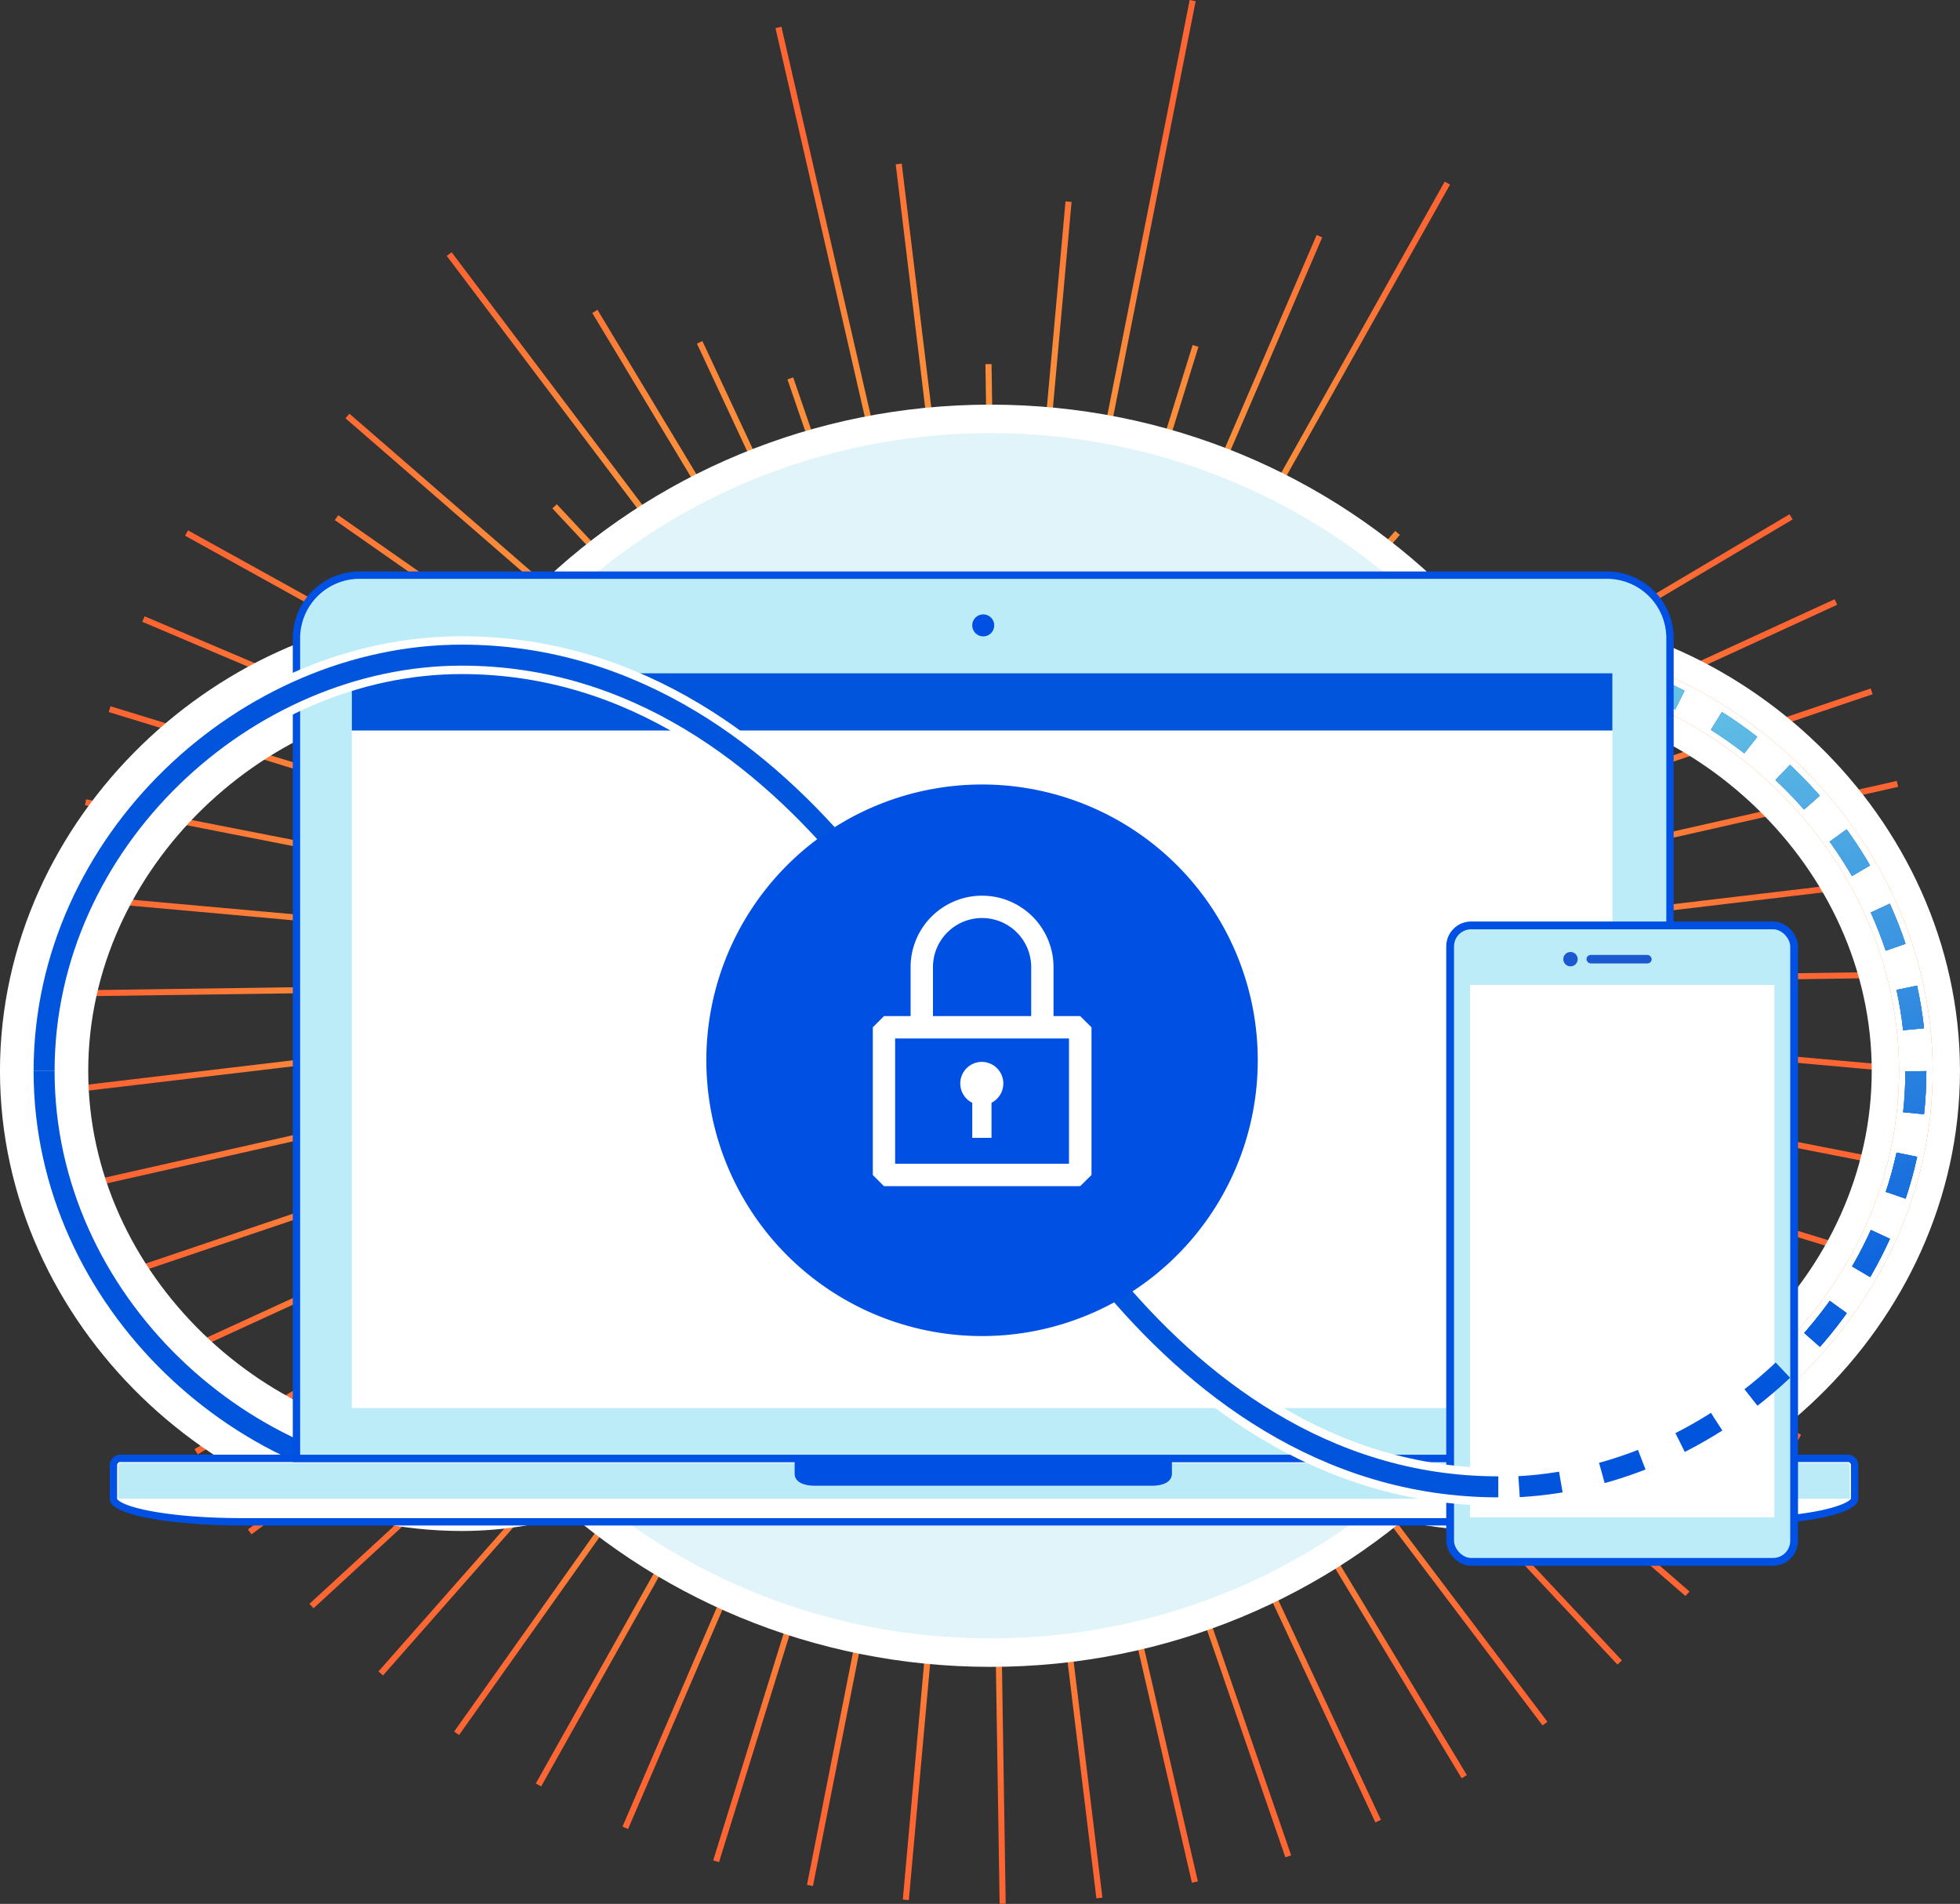
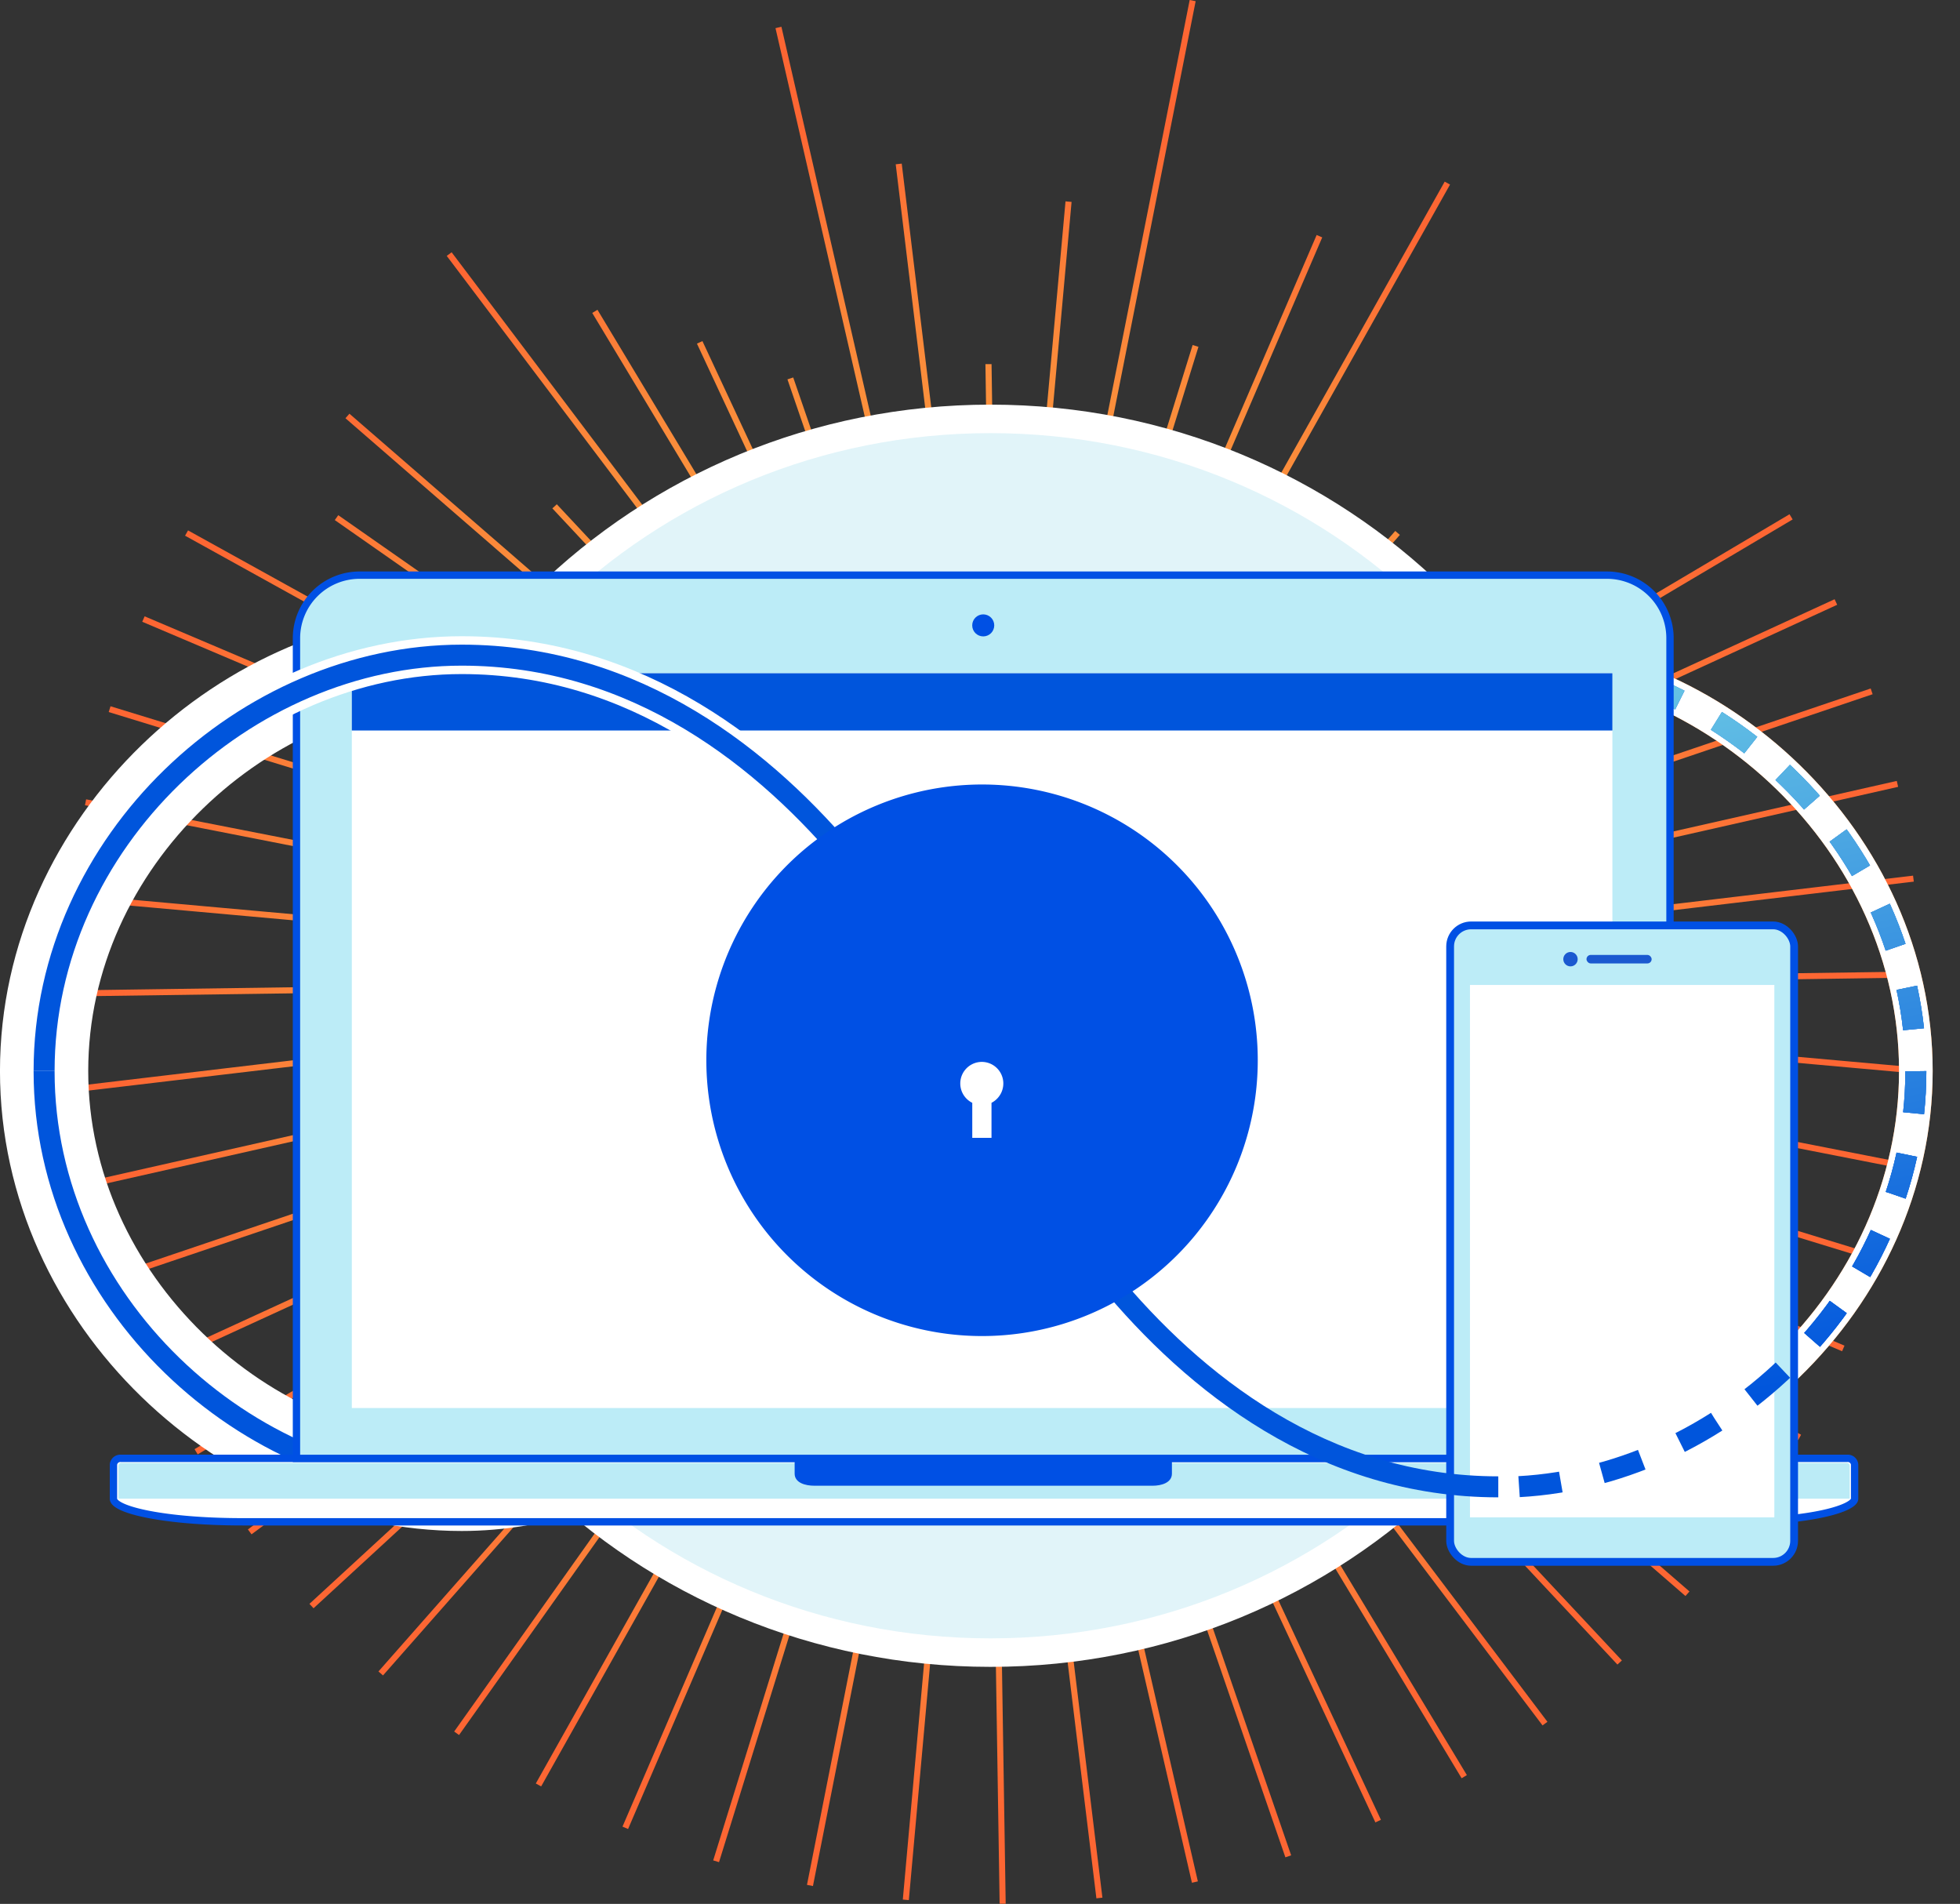
<svg xmlns="http://www.w3.org/2000/svg" id="Layer_1" data-name="Layer 1" viewBox="0 0 400.44 388.89">
  <rect x="0" y="0" width="400.44" height="388.89" fill="#333333" stroke="none" />
  <defs>
    <style>.cls-1,.cls-19,.cls-4,.cls-5,.cls-6,.cls-7,.cls-8,.cls-9{fill:none;}.cls-2{fill:url(#radial-gradient);}.cls-3{fill:#e1f4f9;stroke-width:5.82px;}.cls-19,.cls-3,.cls-4,.cls-5{stroke:#fff;}.cls-4{stroke-width:18.03px;}.cls-5,.cls-6{stroke-width:6.87px;}.cls-6{stroke:#f6821f;}.cls-7,.cls-8{stroke:#0055dc;}.cls-7,.cls-8,.cls-9{stroke-width:4.29px;}.cls-8,.cls-9{stroke-dasharray:8.59 8.59;}.cls-9{stroke:url(#linear-gradient);}.cls-10,.cls-13{fill:#fff;}.cls-10,.cls-12,.cls-17{stroke:#0050e4;stroke-miterlimit:10;}.cls-10,.cls-12{stroke-width:1.5px;}.cls-10,.cls-12,.cls-15{fill-rule:evenodd;}.cls-11{fill:#bbebf6;}.cls-12,.cls-17{fill:#bcecf7;}.cls-14,.cls-15{fill:#0050e4;}.cls-16{fill:#0055dc;}.cls-17{stroke-width:1.59px;}.cls-18{fill:#1b59d0;}.cls-19{stroke-width:7.73px;}.cls-20{clip-path:url(#clip-path);}</style>
    <radialGradient id="radial-gradient" cx="-1981.37" cy="279" r="0.86" gradientTransform="matrix(224.28, 0, 0, -222.67, 444577.35, 62321.5)" gradientUnits="userSpaceOnUse">
      <stop offset="0.23" stop-color="#f9ab41" />
      <stop offset="0.45" stop-color="#faa03f" />
      <stop offset="0.72" stop-color="#fb8339" />
      <stop offset="0.91" stop-color="#fd6633" />
    </radialGradient>
    <linearGradient id="linear-gradient" x1="186.32" y1="-372.99" x2="218.13" y2="-528.63" gradientTransform="matrix(1, 0, 0, -1, 94, -233.66)" gradientUnits="userSpaceOnUse">
      <stop offset="0" stop-color="#6ecce5" />
      <stop offset="1" stop-color="#0055dc" />
    </linearGradient>
    <clipPath id="clip-path">
      <rect class="cls-1" x="306.51" y="144.95" width="91.09" height="188.41" />
    </clipPath>
  </defs>
  <path class="cls-2" d="M202.86,223l2.61,165.85-1.24,0L201.62,223ZM184.45,388l1.23.11L200.57,222.9l-1.24-.11Zm12.63-165.69L164.87,385l1.22.24L198.3,222.53Zm-2.19-.72L145.71,380l1.19.36,49.18-158.46Zm-2.1-.94L127.18,373.1l1.14.49,65.62-152.48Zm-2-1.15L109.47,364.29l1.09.6,81.33-144.82ZM189,218.12,92.79,353.68l1,.71L190,218.83Zm-1.7-1.54L77.32,341.41l.93.81L188.18,217.39Zm-1.54-1.71L63.22,327.6l.84.9,122.5-112.73ZM184.37,213,50.65,312.4l.74,1L185.11,214Zm-1.14-2L39.75,296l.64,1.06,143.47-85Zm-.93-2.09L30.64,278.54l.52,1.12,151.66-69.61Zm-.7-2.18L23.41,260.24l.4,1.17L182,207.92Zm-.47-2.24-163,36.79.28,1.2,163-36.79Zm-.22-2.27-166,19.68.14,1.22,166-19.68Zm0-2.29L13.74,202.31l0,1.23,167.18-2.35Zm.25-2.27-166.53-15-.11,1.23,166.53,15Zm.49-2.23L17.6,163.27l-.24,1.21,164.06,32.18Zm.73-2.17-159.8-49-.37,1.18,159.8,49Zm.94-2.08L29.55,125.89,29.06,127l153.79,65.3Zm1.17-2L38.42,108.34l-.61,1.08L183.89,190.3Zm1.37-2.37L69.11,105.23l-.71,1,116.76,81.62Zm1.55-1.69L71.39,84.5l-.81.93,116,100.66Zm.81-.68.91-.84L113.76,103l-.91.84Zm2.78-2.17L92.27,51.53l-1,.74L190,183.05Zm2-1.13L122.07,63.28l-1.07.64,70.94,117.89Zm2.1-.92L143.51,69.67l-1.12.52L194,180.78Zm1-.29,1.18-.4L162.06,77.1l-1.18.39Zm3.43-.86L159.65,5.47l-1.21.28,39.91,173.64ZM184.23,33.42l-1.23.14L200.61,179l1.24-.14ZM204.15,178.9,202.58,74.38l-1.25,0,1.57,104.52Zm17.14,34.36,146.08,80.88.6-1.08L221.89,212.18Zm-1.37,1.84L356.7,310.68l.72-1L220.64,214.09Zm-1.55,1.69L344.35,326l.82-.93-126-109.22Zm-1.72,1.51L330.45,340l.91-.84L217.56,217.46Zm-1.87,1.33,100.37,132.8,1-.74L215.77,218.89Zm-2,1.13,85.84,142.46,1.07-.64L213.84,220.13Zm-2.11.92L281,372.24l1.13-.52L211.8,221.16Zm-2.19.69,54.13,157,1.18-.4L209.65,222Zm-2.26.46,37.3,161.74,1.21-.28-37.3-161.73Zm-2.29.23L224,387.75l1.23-.14-20.06-164.7Zm15-181.82-1.24-.11L205.2,179l1.23.11Zm-10.26,138.4L244.28.24,243.06,0l-35.6,179.4Zm1,.36,1.18.36,34-109.52-1.19-.37Zm3.28,1.3L270.14,48.49,269,48,211.82,180.82Zm2,1.16L296.25,37.7l-1.09-.6-81.3,144.76Zm1.26.75,1,.71,45.25-63.81-1-.71ZM286,109.26l-.94-.81L218,184.65l.94.81ZM285.83,127l-.85-.9L219.6,186.26l.85.9Zm-64,62,93.46-69.49-.75-1L221.05,188Zm1.14,2,143.28-84.9-.64-1.06L222.29,190Zm.92,2.09,151.46-69.56-.53-1.13L223.33,192Zm.7,2.17,158-53.46-.4-1.17-158,53.46Zm.47,2.24,162.74-36.78-.28-1.21L224.74,196.31Zm.22,2.27L391,180.08l-.15-1.22L225.1,198.56Zm0,2.28,166.93-2.39,0-1.23-166.93,2.39Zm-.25,2.27,166.28,14.94.11-1.23L225.09,203.1Zm-.49,2.23,163.81,32.1.24-1.21-163.81-32.1Zm-.73,2.17,159.55,48.91.37-1.18L224.13,207.55Zm-.94,2.08L376.35,276l.49-1.14L223.31,209.67Z" />
  <path class="cls-3" d="M331,211.56c0,69.55-57.54,126-128.65,126s-128.66-56.48-128.66-126,57.55-126,128.66-126S331,142,331,211.56Z" />
  <path class="cls-4" d="M200.22,218.76S156.44,303.7,94.33,303.7c-44,0-85.32-38-85.32-84.94s41.34-84.94,85.32-84.94C165.74,133.82,200.22,218.76,200.22,218.76Z" />
-   <path class="cls-4" d="M200.22,218.76S244,133.82,306.11,133.82c44,0,85.31,38,85.31,84.94s-41.34,84.94-85.31,84.94C234.69,303.7,200.22,218.76,200.22,218.76Z" />
-   <path class="cls-5" d="M200.22,218.76S156.44,303.7,94.33,303.7c-44,0-85.32-38-85.32-84.94s41.34-84.94,85.32-84.94C165.74,133.82,200.22,218.76,200.22,218.76Z" />
  <path class="cls-6" d="M200.22,218.76S244,133.82,306.11,133.82c44,0,85.31,38,85.31,84.94s-41.34,84.94-85.31,84.94C234.69,303.7,200.22,218.76,200.22,218.76Z" />
  <path class="cls-5" d="M200.22,218.76S244,133.82,306.11,133.82c44,0,85.31,38,85.31,84.94s-41.34,84.94-85.31,84.94C234.69,303.7,200.22,218.76,200.22,218.76Z" />
  <path class="cls-7" d="M200.22,218.84s-43.78,84.94-105.89,84.94c-44,0-85.32-38-85.32-84.94S50.35,133.9,94.33,133.9C165.74,133.9,200.22,218.84,200.22,218.84Z" />
  <path class="cls-8" d="M200.22,218.84S244,133.9,306.11,133.9c44,0,85.31,38,85.31,84.94s-41.34,84.94-85.31,84.94C234.69,303.78,200.22,218.84,200.22,218.84Z" />
  <path class="cls-9" d="M200.22,218.84S244,133.9,306.11,133.9c44,0,85.31,38,85.31,84.94s-41.34,84.94-85.31,84.94C234.69,303.78,200.22,218.84,200.22,218.84Z" />
  <g id="bottom">
    <path id="Shape" class="cls-10" d="M352.55,310.84h-303c-15.76,0-26.37-2.41-26.37-4.71v-7a1.42,1.42,0,0,1,1.54-1.25H377.37a1.41,1.41,0,0,1,1.54,1.25v7C378.91,307.94,370.69,310.84,352.55,310.84Z" />
  </g>
  <path class="cls-11" d="M24.19,299.38v6.74H377.91v-6.74a.57.57,0,0,0-.59-.56H24.78A.57.57,0,0,0,24.19,299.38Z" />
-   <path class="cls-12" d="M328.34,117.48H73.42a12.89,12.89,0,0,0-12.85,12.74V297.89H341.19V130.22A12.87,12.87,0,0,0,328.34,117.48Z" />
+   <path class="cls-12" d="M328.34,117.48H73.42a12.89,12.89,0,0,0-12.85,12.74V297.89H341.19V130.22A12.87,12.87,0,0,0,328.34,117.48" />
  <rect class="cls-13" x="71.88" y="137.52" width="257.54" height="150.08" />
  <circle id="webcam" class="cls-14" cx="200.88" cy="127.74" r="2.25" />
  <path id="touchpad" class="cls-15" d="M239.43,298.51V301c0,1.9-2.23,2.47-3.91,2.47H166.35c-1.77,0-4-.57-4-2.47v-2.47Z" />
  <rect class="cls-16" x="71.88" y="137.52" width="257.54" height="11.69" />
  <rect class="cls-17" x="296.27" y="189.02" width="70.28" height="130" rx="4.29" />
  <rect class="cls-13" x="300.32" y="201.19" width="62.19" height="108.74" />
  <rect class="cls-18" x="324.13" y="195.05" width="13.31" height="1.74" rx="0.87" />
  <circle class="cls-18" cx="320.86" cy="195.92" r="1.47" />
  <path class="cls-19" d="M200.22,218.76s-34.48-84.94-105.89-84.94c-44,0-85.32,38-85.32,84.94" />
-   <path class="cls-19" d="M200.22,218.76s34.47,84.94,105.89,84.94" />
  <path class="cls-7" d="M200.22,218.76s-34.48-84.94-105.89-84.94c-44,0-85.32,38-85.32,84.94" />
  <path class="cls-7" d="M200.22,218.76s34.47,84.94,105.89,84.94" />
  <g class="cls-20">
    <path class="cls-9" d="M200.22,218.84S244,133.9,306.11,133.9c44,0,85.31,38,85.31,84.94s-41.34,84.94-85.31,84.94C234.69,303.78,200.22,218.84,200.22,218.84Z" />
  </g>
  <path class="cls-14" d="M200.64,272.9a56.33,56.33,0,1,0-56.33-56.32A56.32,56.32,0,0,0,200.64,272.9Z" />
-   <path class="cls-13" d="M220.69,207.55h-5.45v-10a14.6,14.6,0,0,0-29.2,0v10H180.6l-2.28,2.29V240l2.28,2.28h40.09L223,240V209.84Zm-30.08-10a10,10,0,0,1,20.07,0v10H190.61Zm27.79,40.15H182.88V212.12H218.4Z" />
  <path class="cls-13" d="M200.64,216.9a4.41,4.41,0,0,0-2,8.36v7.16h3.93v-7.16a4.5,4.5,0,0,0,2-2.08,4.41,4.41,0,0,0-4-6.28Z" />
</svg>